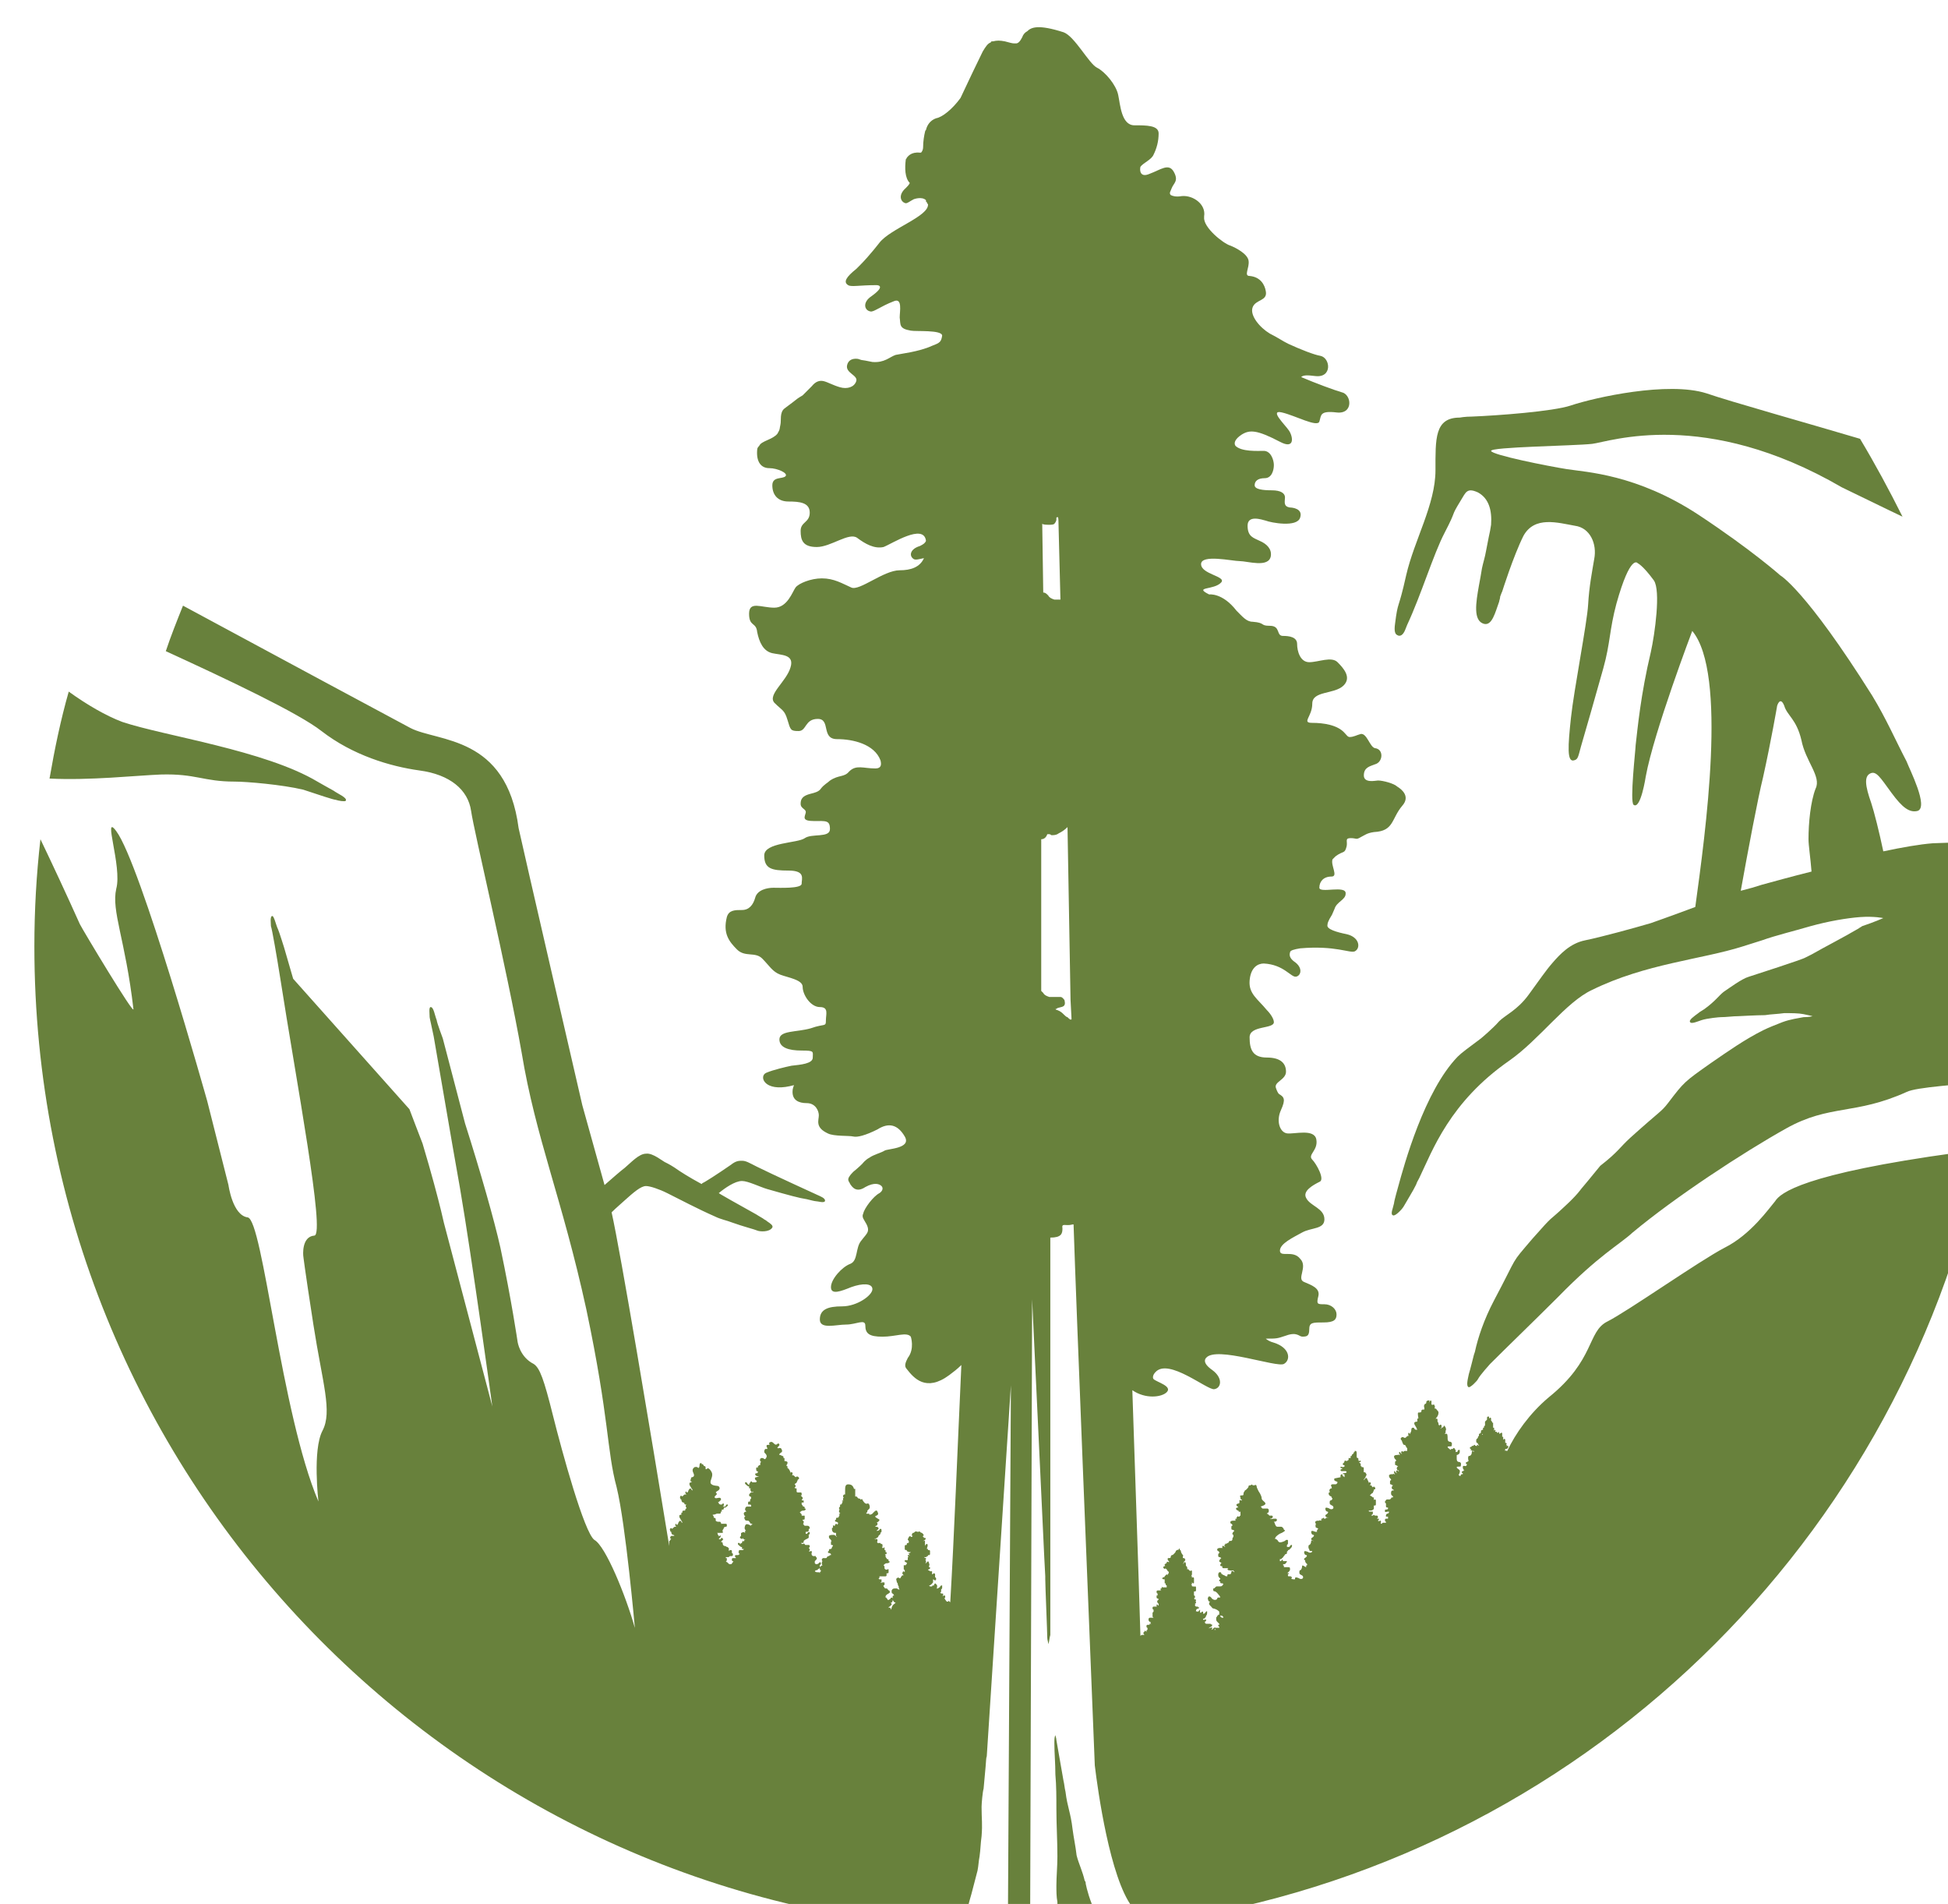
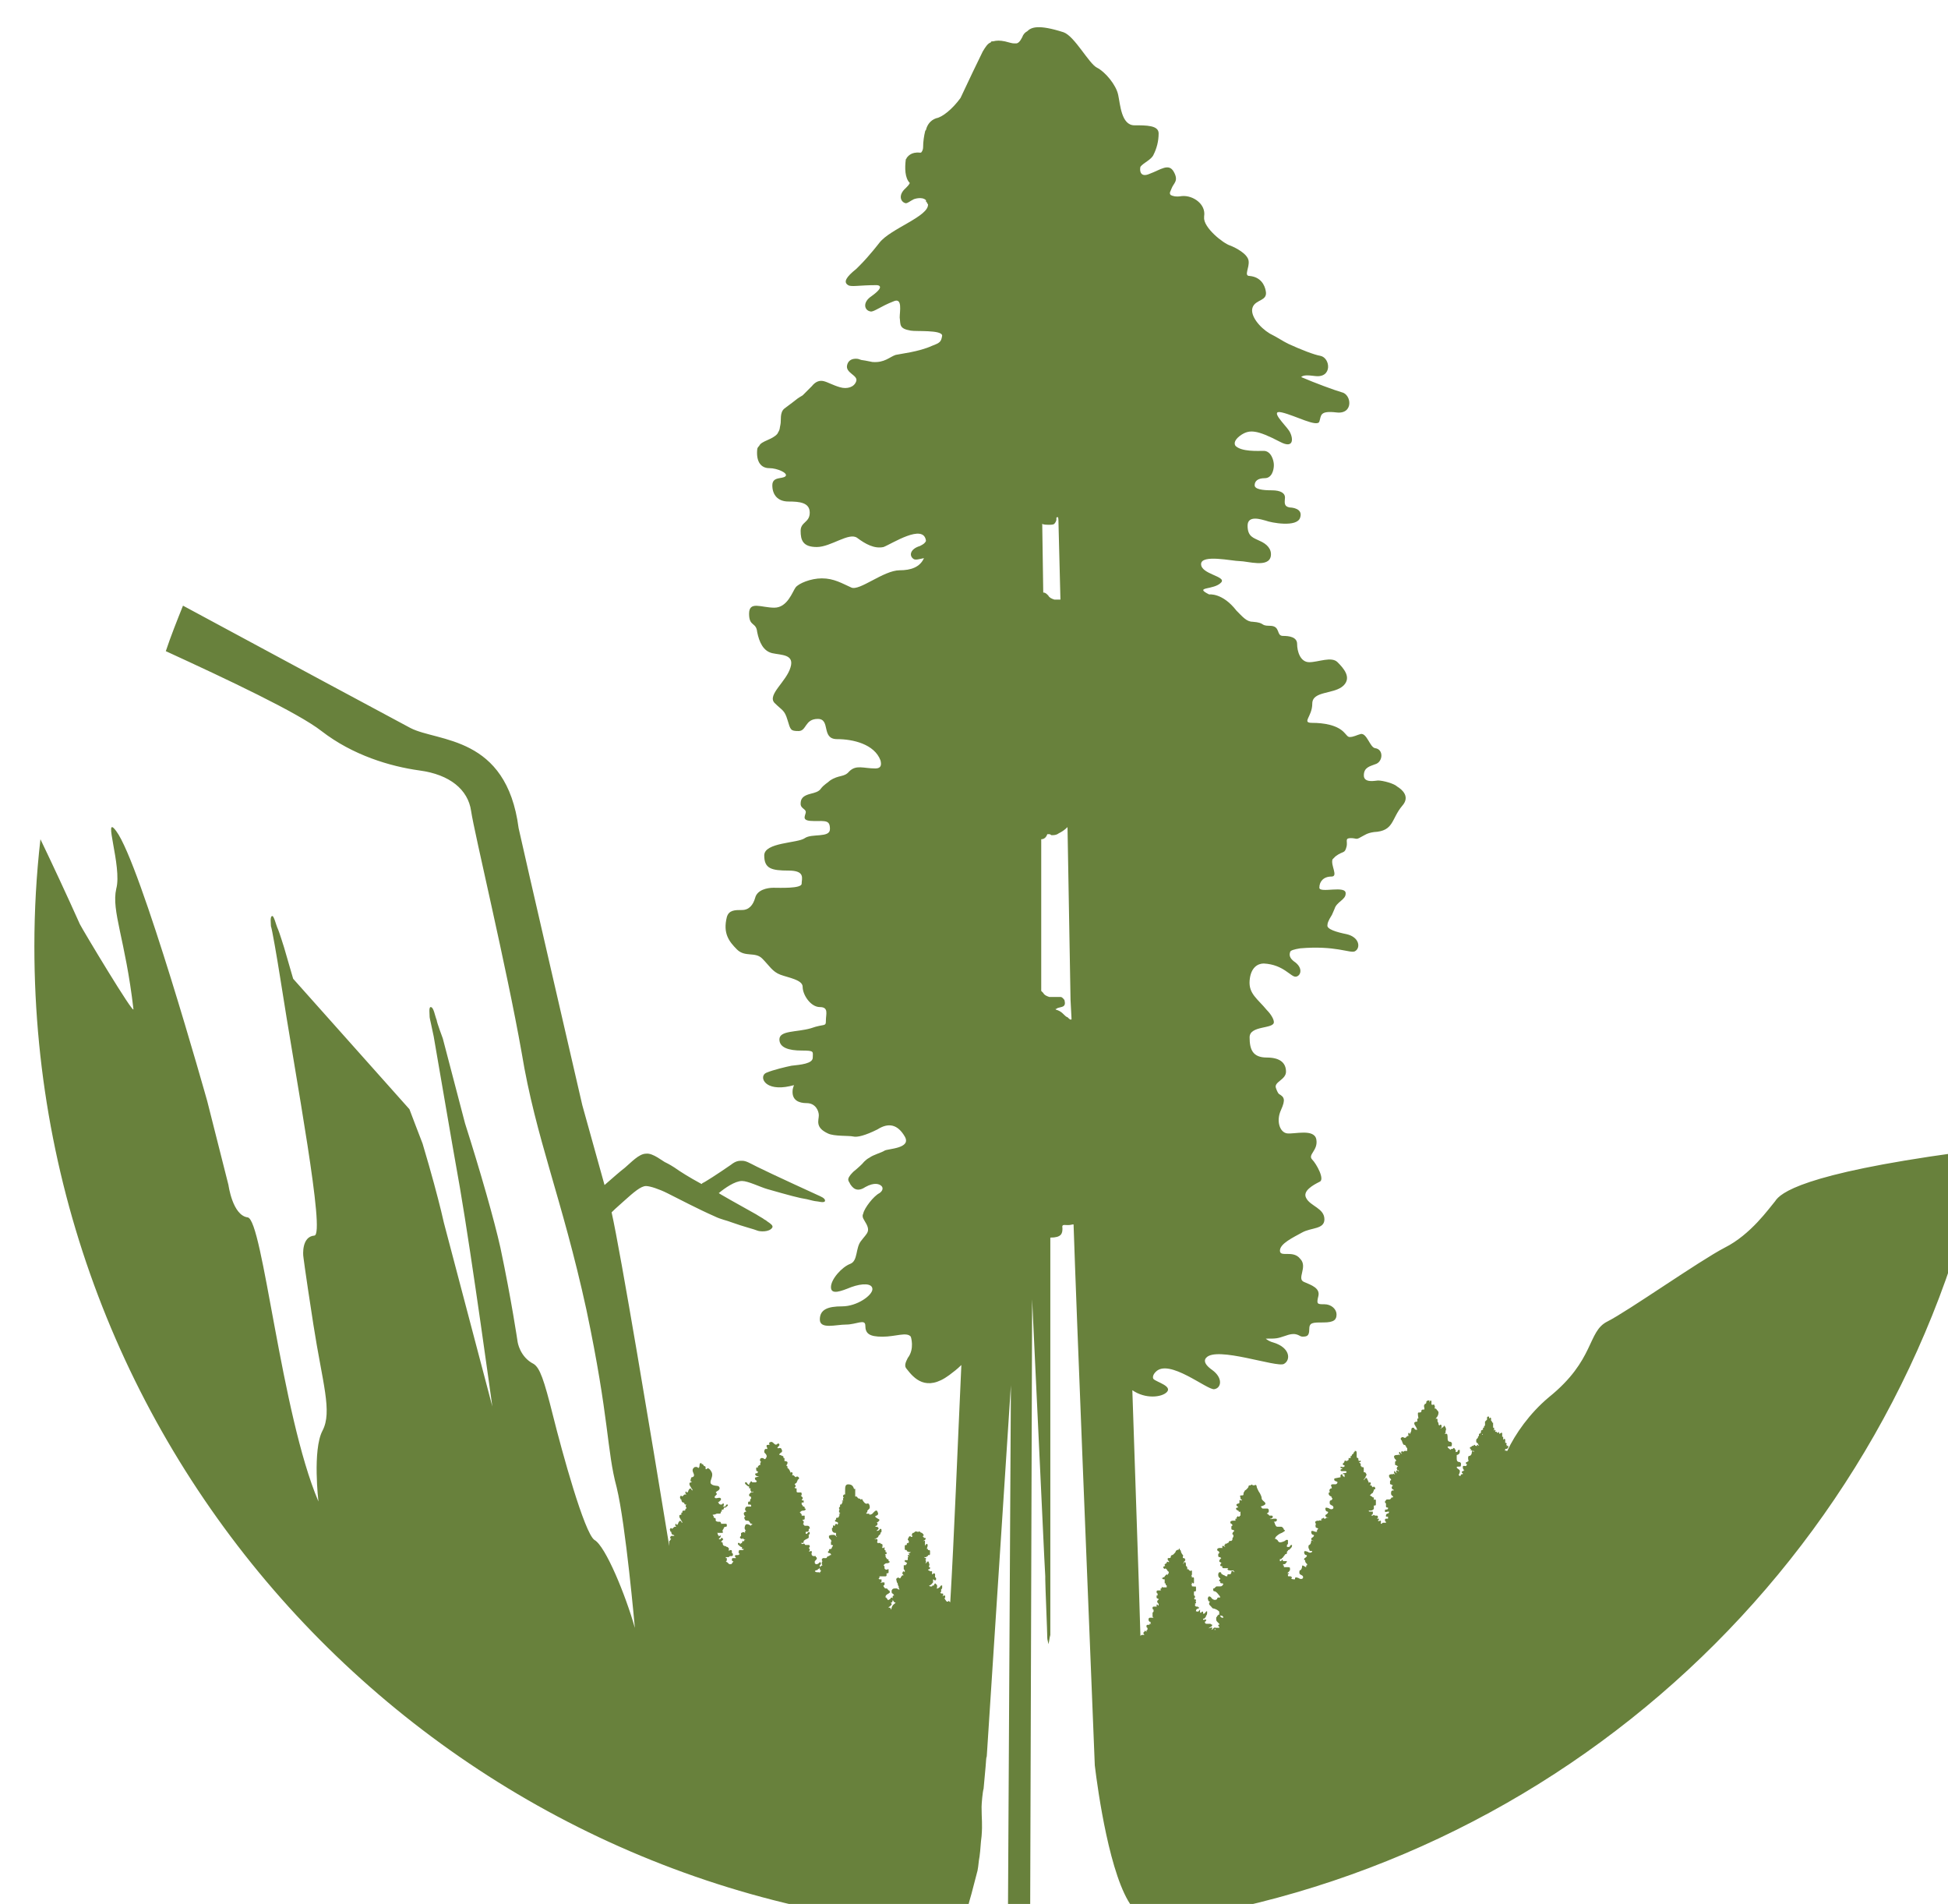
<svg xmlns="http://www.w3.org/2000/svg" xml:space="preserve" id="logo-color" version="1.1" viewBox="0 0 192.7 188.3">
  <style>.st0{fill:#68813c}</style>
  <g id="logo-group">
    <g id="group-forest">
-       <path d="M155.4 40.1c-1.8.6-7.3 1-9.8 1.1-.7 0-1.2.1-1.2.1-2.5 0-2.4 2.1-2.4 5.2 0 3.4-2.1 6.9-2.9 10.4-.8 3.6-.8 2.4-1.1 4.8-.1.7 0 1 .2 1.1.3.2.6 0 .8-.5l.2-.5c1.4-3 2.6-7 3.7-9.1 1.3-2.5.5-1.4 1.6-3.2.5-.8.6-1.3 1.7-.8 1.1.6 1.4 1.8 1.3 3.2l-.1.6s-.2.9-.4 2c-.1.6-.3 1.2-.4 1.7-.1.6-.2 1.2-.3 1.7-.3 1.7-.6 3.5.5 3.8.8.2 1.1-1.1 1.5-2.2 0-.1.1-.3.1-.5.1-.3.2-.5.2-.5s1.1-3.5 2.1-5.5c1.1-2 3.4-1.3 5.1-1 1.5.2 2.2 1.8 1.9 3.3-.2 1.2-.5 2.7-.6 4.5s-1.4 8.4-1.7 11.2-.4 4.4.3 4.2c.4-.1.4-.3.7-1.4.3-1 1.5-5.2 2.2-7.7s.6-3.8 1.3-6.4c1.4-5 2.1-4 2.1-4s.5.2 1.6 1.7c.7 1 .1 5.3-.3 7.1-1 4.2-1.3 7.5-1.5 9.2 0 .4-.6 5.6-.2 5.9.7.5 1.2-2.8 1.2-2.8.8-4.4 4.6-14.4 4.6-14.4 3.5 4.2 1.3 20 .3 27.3-2.4.9-4.4 1.6-4.4 1.6-1.7.5-5 1.4-6.5 1.7s-2.5 1.4-3.2 2.2-1.3 1.7-2.4 3.2-2.3 2-2.9 2.6c-.6.7-1.8 1.7-1.8 1.7-1.2.9-1.9 1.4-2.3 1.8-3.3 3.4-5.3 10.7-5.9 12.9 0 0-.4 1.4-.4 1.6-.1.5-.4 1.1-.1 1.2.2.1.8-.5 1-.8-.1.2 1-1.7 1-1.7.6-1.1.1-.3.6-1.2 1.3-2.7 3-7.5 8.9-11.6 3-2.1 5.6-5.8 8.2-7 5.3-2.6 10.8-3 14.9-4.3.6-.2 1.3-.4 1.9-.6 1.4-.5 3.1-.9 4.8-1.4 1.8-.5 3.6-.8 4.9-.9 1.4-.1 2.3.1 2.3.1s-.9.4-2.1.8c-.1.1-.2.1-.3.2-1.7 1-3.3 1.8-4.7 2.6l-.6.3c-.3.2-5 1.7-5.6 1.9-.7.2-1.9 1.1-2.5 1.5-.5.4-.8.9-1.9 1.7-.3.2-.5.3-.6.4-.4.3-1 .7-.8.9.1.2.8-.1 1.1-.2.6-.2 1.8-.3 1.9-.3.6 0 1.2-.1 1.8-.1 0 0 1.8-.1 2.6-.1.6-.1 1.2-.1 1.9-.2.7 0 1.4 0 1.9.1s.9.2.9.2-.3.1-.9.1c-.5.1-1.3.2-2.1.5-.5.2-1.3.5-1.9.8-1.8.9-3.5 2.1-5.1 3.2-2.7 1.9-2.7 1.9-4.3 4-.7.9-.7.7-3.7 3.4-1.1 1-1.2 1.4-3 2.8-.8 1-1.9 2.3-1.9 2.3s-.4.6-1.6 1.7c-1.8 1.7-.9.6-3.2 3.2-2.3 2.7-1.3 1.4-3.8 6.1-1 1.9-1.6 3.7-1.9 5.1l-.1.3s-.4 1.6-.5 1.9c-.1.5-.3 1.2 0 1.3.2 0 .8-.6.9-.8.2-.4 1.2-1.5 1.2-1.5 1.8-1.8 4.4-4.3 6.7-6.6 4.1-4.2 6.1-5.2 7.4-6.4 4.2-3.5 10.9-7.9 15.2-10.3s6.8-1.3 11.9-3.6c1-.5 5.2-.7 8.3-1.1.6-4.4.9-8.9.9-13.4 0-3.4-.2-6.8-.5-10.1-1.8-.1-3.9-.1-6.1 0-1.3.1-3 .4-4.9.8-.4-1.9-.9-3.9-1.2-4.8-.6-1.7-.7-2.6-.1-2.9s1 .4 2.1 1.9 1.8 2 2.6 1.8c1.1-.4-.8-4.1-1.1-4.9-1.1-2.1-2-4.2-3.4-6.5-6.6-10.5-9.1-11.9-9.1-11.9s-2.8-2.5-8.1-6c-6.1-4-11.1-4.2-13-4.5s-7.4-1.4-7.5-1.8 8.2-.5 10-.7c1.7-.2 11.1-3.6 24.7 4.3 2.3 1.1 4.3 2.1 6 2.9-1.3-2.6-2.7-5.2-4.2-7.7-4.7-1.4-12.9-3.7-15.2-4.5-3.8-1.2-11 .4-13.4 1.2m19 36.8c.8-3.6 1.4-7.1 1.4-7.1s.3-1 .7 0c.3 1 1.2 1.3 1.7 3.4.4 2.1 2 3.6 1.4 4.8-.5 1.3-.7 3.4-.7 5 0 .6.2 1.9.3 3.2-2 .5-3.8 1-4.9 1.3q-.9.3-2.1.6c.7-3.9 1.7-9.2 2.2-11.2M107.4 186.3c0-.1 0-.2-.1-.3-.2-.9-.6-1.7-.8-2.5-.1-.9-.3-1.8-.4-2.6-.2-1.7-.5-2.1-.7-3.7-.1-.4-.1-.7-.2-1.1-.1-.5-.6-3.5-.7-4 0-.2-.1-.4-.1-.5-.1.2-.1.5-.1.8 0 1 .1 2 .1 3.1.1 1.1.1 2.3.1 3.4 0 1.6.1 3.1.1 4.7 0 1-.1 2-.1 2.9 0 .5 0 1.1.1 1.6v3c1.5-.1 3.1-.2 4.6-.3-.2-.6-.5-1.1-.8-1.6-.6-1.2-.9-2.4-1-2.9M15.9 76.6c3.5-.1 4.2.7 7.3.7 1.2 0 4.7.3 6.8.8 1.5.5 3 1 3.2 1 .3.1.9.2 1 .1.2-.3-.8-.7-1.2-1-.2-.1-1.6-.9-1.6-.9-5.2-3.1-15.1-4.5-19.3-5.9-1.6-.6-3.5-1.7-5.3-3-.8 2.8-1.4 5.7-1.9 8.6 4 .2 8.5-.3 11-.4" class="st0" />
      <path d="M97.5 174.7s.1-1.5.1-.8l.7-10.8L100 137l-.3 54h2.2l.2-62.5 1.2 25.5.1 1.9v.4-.1c0 .6.2 5.3.2 5.8 0 .2.1.4.1.6.1-.2.1-.6.2-.9v-39.3c1.1 0 1.2-.4 1.2-.9-.1-.6.3-.2 1-.4h.1c.3 9.1 1.4 36 2.1 53.5.3 2.5 1.5 11.1 3.7 14 .4.6.8 1.1 1.1 1.7 41.4-5.2 74.6-36.3 83-76.6-.7.1-1.6.2-2.5.3-15.3 2.1-17.5 4-18 4.8-.6.7-2.4 3.3-5 4.6-2.5 1.3-9.6 6.3-11.6 7.3s-1.2 3.8-5.8 7.5c-1.9 1.6-3.3 3.6-4.1 5.3-.1 0-.2-.1-.3 0l.1-.1v-.1h.1c.1 0 .2-.1.2-.2v-.1h-.2l.1-.1v-.1.1h-.1c0-.1.1-.1 0-.2h-.1v.1-.4s0-.1-.1-.1l-.1.1v-.3h-.1v-.3c0-.1 0-.1-.1-.1 0 0-.1.1-.2.1v-.2l-.1.1h-.1s0-.1-.1-.1h-.1c0-.1.1-.1 0-.2l-.1.1v-.3h-.1v-.5h-.1c0-.1.1.1 0 0v-.1l-.1-.1v.1-.3s0-.1-.1-.1l-.1.1v-.2h-.1c-.1 0-.1.1-.1.1v.2l-.2.2v.4s-.1 0-.1.1v.1c-.1 0-.1 0-.1.1v.1s-.1 0-.2.1v.2l.1.1.1.1c-.1 0-.1 0-.1-.1l-.1-.1s-.1 0-.1.1h-.1v.2l-.1.1v.1l-.1.1c-.1 0-.1.4 0 .4 0 0 .1 0 .1.1 0 0 0 .1.1.1v.1l-.1-.1h-.1c0 .1.1.1 0 .1h-.1c-.1 0-.1-.1-.1-.1h-.1s0 .1-.1.1h-.1s0 .1-.1.1c0 0-.1 0-.1.1 0 0 0 .1.1.1v.2l.1-.1v.1h.2v.1c-.1-.1-.2-.1-.2 0 0 .2-.1.4-.3.4-.1 0-.1.4 0 .5h-.1s0 .1-.1.1c0 0-.1 0-.1.1 0 0 0 .1.1.1v.1l-.1.1c-.1 0-.3-.1-.3.1s.1.3.2.3c0 0 0 .1 0 0h-.1s0 .1-.1.1c0 0-.1 0-.1.1 0 0 0 .1.1.1v.1c-.1 0-.2 0-.2.1s-.1.1-.2 0c0-.1.1-.2.1-.3.1-.3-.3-.3-.3-.5 0-.1.4 0 .4-.1s.1-.3-.1-.4q-.3 0-.3-.3v-.4c.1 0 .3-.1.3-.3v-.2h-.1s-.1 0-.1.1c0 0 0 .1-.1.1s-.1 0-.2.1c.1 0 .1-.1.1-.2s0-.1-.1-.2c0 0 0-.1-.1-.1l-.1.1h-.1s-.1 0-.1.1c-.1-.1-.3-.2-.3-.3s.4 0 .4-.1.1-.3-.1-.4q-.3 0-.3-.3c0-.2 0-.5-.1-.5h-.2l.1-.1v-.2s.1-.1 0-.3c0-.1-.1-.1-.1-.2 0 0-.1 0-.1.1-.1.1-.2.1-.3.2 0 0 0-.1.1-.1v-.2s0-.1-.1-.1c0 0-.1 0-.1.1l-.1-.1v-.1c0-.1-.1-.2-.1-.2v-.2s0-.1-.1-.1c0 0-.1 0-.1.1 0 0 0-.1.1-.2s.2-.3.2-.5c0-.1-.1-.2-.2-.3 0-.1 0 0-.1-.1h-.1c0-.1.1-.1 0-.3 0 0 0-.1-.1-.1l-.1.1c.1-.2 0 0-.1-.1v-.3c0-.1-.1-.1-.1-.1l-.1.2v-.2h-.1c-.1 0-.2.1-.2.1 0 .4-.2.1-.2.4-.1-.1 0 .2 0 .3v.1h-.1c-.2 0-.2.1-.2.2s-.2.1-.3.1 0 .5 0 .5v.1h-.1v.3c-.1 0-.2 0-.3.1 0 .1 0 .2.1.3 0 .1.1.1.1.2l.1.2h-.1c-.1 0-.1 0-.2-.1 0-.1-.1-.1-.1-.1-.1 0-.2 0-.2.3 0 .1-.1.2-.1.3-.1 0-.1-.1-.1-.1-.1 0-.1.1-.1.1 0 .1 0 .2.1.2h-.1c-.1 0-.1.1-.2.1 0 .1-.1.1-.1.1h-.1q-.15-.15-.3 0c-.1.1 0 .2 0 .2s.1.1.1.2c.1.2.1.3.2.3s.1 0 .2.2c0 .1.1.1.1.1v.3h-.2c-.1 0-.1 0-.2.1l-.1-.1-.1.1c0 .1 0 .1.1.2-.1 0-.1-.1-.2-.1v-.1h-.1v.1c0 .1 0 .1.1.2h-.1s-.1-.1-.1 0h-.1c-.1 0-.2 0-.3.1 0 .1 0 .2.1.3l.1.1v.1s-.1 0-.1.1v.2c0 .1 0 .1.1.1 0 0 .1.1.2.1l-.1.1c0 .1-.1.1 0 .2 0 .1 0 .1.1.1l.1.1h-.1l-.1-.1-.1.1c0 .1 0 .1.1.2-.1 0-.1-.1-.2-.1v-.1h-.1v.1c0 .1 0 .1.1.2h-.1s-.1-.1-.1 0h-.1c-.1 0-.2 0-.3.1 0 .1 0 .2.1.3l.1.1v.1s-.1 0-.1.1v.2c0 .1 0 .1.1.1 0 0 .1.1.2.1l-.1.1c0 .1-.1.1 0 .2 0 .1 0 .1.1.1l.1.1c-.2 0-.3 0-.3.3 0 .2.1.2.2.3 0 .1 0 .1-.1.1 0 0-.1 0-.1.1-.1.1-.1.1-.2.1h-.2c-.1 0-.1.1-.2.2v.1l.1.1v.3c0 .1.1.1.2.1v.1c0 .1-.2.1-.2.1-.1 0-.1 0-.1.1v.1c0 .1.2 0 .3 0h.1c0 .1 0 .1-.1.2h-.1c-.1.1-.1.1-.1.2v.1h.2v.2h.1-.3s-.1 0-.1.1 0 .2.1.2v.1h-.2c-.1 0-.2 0-.2.1h-.1s-.1-.1-.1 0c0 0 .1 0 .1-.1v-.1c0-.1 0-.1-.1-.1 0 0-.1.1-.2 0l.1-.1v-.1h-.2l.1-.1v-.1s0-.1-.1-.1h-.2c-.1-.1-.1-.1-.2 0h-.2s.1 0 .1-.1c.1 0 .1-.1.1-.2v-.1h-.3c-.1 0-.1 0-.1-.1h.2c.1 0 .3-.1.3-.2v-.2l-.1.1h-.2.1c.1 0 .2 0 .2-.1v-.1h.1c.1 0 .1-.1.1-.1v-.4c0-.1-.1-.1-.1-.1s-.1 0-.1.1v-.3h-.1l-.1-.1c-.1 0-.1-.1-.2-.1l.1-.1.1-.1c.1 0 .1-.1.2-.3 0-.1 0-.1.1-.1 0 0 .1-.1 0-.2s-.1-.1-.2 0l-.1-.1c0-.1-.1-.1-.1-.1h-.1s.1-.1.1-.2c0 0 0-.1-.1-.1 0 0-.1 0-.1.1 0-.1 0-.1-.1-.3s-.1-.3-.2-.2c0 0-.1 0-.1.1l-.1.1s0-.1.1-.2c0 0 .1-.1.1-.2q.15-.15 0-.3c0-.1-.2-.1-.2-.1v-.4s0-.1-.1-.1h-.1s0-.1-.1-.1v-.2c0-.1-.1-.1-.1-.1s-.1-.1 0-.1.1 0 .1-.1-.1 0-.2 0v-.1h-.1c.1 0 .1-.2 0-.2s-.1-.1-.1-.2v-.3s0-.2-.1-.2h-.1v.2-.1c-.1 0-.1.1-.1.1s0 .1-.1.1c0 0-.1.1-.1.2h-.1v.2h-.2v.2c-.1 0-.1.1-.2.1 0 0-.2-.1-.2 0s-.1.2-.1.2c-.1 0-.1.2 0 .2s.1 0 .1.1-.2.1-.2.1-.2-.1-.2 0 0 .1.1.1.1.1 0 .1c0 0-.1 0-.1.1s.1.1.2.1h.3c.1 0 .1.1.1.1 0 .1-.3.1-.3.1-.1 0-.1.1 0 .1s.1 0 .1.1v.2c-.1-.1-.2-.1-.2-.2 0 0 0-.1-.1-.1l-.1.1v.2l-.5.1s-.2 0-.1.2c0 .1.3.1.3.2s-.1.2-.2.2h-.3c-.1 0-.2.1-.1.2 0 .1.1.2 0 .2s-.2.1-.2.2.1.2 0 .2-.1.2 0 .3c0 0 .1.1.2.1 0 .1 0 .1.1.2 0 .1-.1.2-.2.2s-.1.4 0 .4c.1.1.3.1.3.3s-.3.2-.4.1c0 0-.4-.2-.4 0s.1.3.2.3.1.1 0 .2-.2.1-.2.2.1.2.4.2h-.2c-.1 0-.1 0-.2.1h-.1l-.1-.1-.1.1c0 .1 0 .1.1.2l-.1-.1v-.1h-.1v.2c-.1 0-.2-.1-.2 0h-.1c-.1 0-.2 0-.3.1 0 .1 0 .2.1.2-.1 0-.1.4 0 .4 0 0 .1 0 .2.1l-.1.1c0 .1-.1.1 0 .2h-.2s-.4-.2-.4 0 .1.3.2.3.1.1 0 .2-.2.1-.2.2.1.2.3.2h-.1c-.1 0-.2-.1-.2 0 0 .2-.1.4-.2.4s-.1.4 0 .4c0 .2.1.2.2.2h.1c0 .2-.3.2-.4.1 0 0-.4-.2-.4 0s.1.3.2.3.1.1 0 .2-.2.1-.2.2 0 .1.1.1c0 .1 0 .2.1.3l.1.1v.1s-.1 0-.1.1v.1c-.1 0-.4-.3-.4-.1s-.1.4-.2.4-.1.4 0 .4c.1.1.3.1.3.3s-.3.2-.4.1c0 0-.4-.2-.4 0v.1h-.1c-.1 0-.2 0-.3-.1.1 0 .1-.1.1-.1s0-.1-.1 0v-.1h-.2c-.1 0-.1 0-.1-.1s0-.1-.1-.1h.1s.1 0 .1-.1h-.2s.1 0 .1-.1c.1 0 .1-.1.2-.2v-.2c0-.1-.1-.1-.2-.1h-.7.3v-.1s0-.1-.1-.1c0 0 0-.1.1-.1h.1c.1-.1.2-.2.2-.3h-.4v-.1s-.1-.1-.1 0l-.1.1h-.1v-.2h.1s.1 0 .1-.1c.1 0 .1-.1.2-.2s.1-.2.2-.2.1-.1.1-.1v-.1c0-.1.1-.1.1-.1v-.1h.1l.1-.1.1-.1c.1-.1.1-.2.1-.2v-.1h-.1l-.1.1c0 .1-.1.1-.2.1h-.1v-.2l.1-.1v-.3c0-.1 0-.1-.1-.1s-.1 0-.2.1c-.2.1-.5.2-.6.1l-.1-.1c0-.1-.1-.1-.2-.2h-.1l.1-.2c.1-.1.3-.3.6-.4.2-.1.3-.2.3-.2 0-.1-.1-.1-.1-.1s0-.1-.1-.2-.1-.1-.2-.1h-.3c-.2 0-.2-.1-.3-.3 0-.1-.1-.2-.1-.2h-.1.2c.1 0 .2-.1.2-.1v-.1c0-.1-.1-.1-.1-.1h-.2c-.1 0-.3.1-.4 0h.1c.1 0 .2-.1.2-.2s-.1-.1-.1-.1h-.2s-.1 0-.1-.1c-.1 0-.1-.1-.2-.1h-.1.1c.1-.1.2-.1.2-.2v-.2l-.1-.1h-.4c-.1 0-.2 0-.2-.1l-.1-.1c1-.3.1-.5.1-.8s-.3-.7-.3-.7c-.1-.2-.2-.4-.2-.5s-.1-.2-.2-.1h-.2c0-.1-.1-.1-.2 0-.1 0-.2 0-.2.1s-.1.2-.2.3-.2.1-.2.2c-.1.1-.1.2-.1.3s-.1.1-.2.1-.2 0-.1.2c0 .1 0 .2.1.2 0 0 .1.1 0 .1s-.2-.1-.2 0v.2s0 .1-.1.1-.2.1-.2.1c0 .1 0 .1.1.2.1 0 .1.1 0 .1s-.2.1-.1.2.1.1.2.1c0 0 0 .2.2.1v.4s-.1 0-.1.1h-.1s-.1-.1-.1 0l-.1.1s0 .1.1.2l-.1-.1h-.1v.1c0 .1 0 .1.1.1h-.3c-.1 0-.2 0-.3.1 0 .1 0 .2.1.2l.1.1v.1s-.1 0-.1.1v.2s0 .1.1.1c0 0 .1 0 .2.1l-.1.1s-.1.1-.1.2c0 0 0 .1.1.1v.2s-.1.1-.1.2v.1l-.1.1h-.2c0 .1-.1.1-.1.2-.1 0-.1 0-.2.1 0 0-.1-.1-.1 0 0 0 0 .1-.1.1 0 0 0 .1.1.2-.1 0-.1-.1-.2-.1h-.1v.1c0 .1 0 .1.1.1h-.3c-.1 0-.2 0-.3.1 0 .1 0 .2.1.2l.1.1v.1l-.1.1v.2s0 .1.1.1c0 0 .1 0 .2.1l-.1.1s-.1.1-.1.2c0 0 0 .1.1.1 0 0 .1.1.2.1h-.1s-.1.1-.1.2c0 0 0 .1.1.1h.2-.1v.1s0 .1.1.1h.5l-.1.1.1.1c.1 0 .4.1.5 0 0 .1.1.1.1.2 0 0-.1 0-.1-.1h-.1c-.1 0-.1 0-.1.1 0 0 0 .1-.1.2h-.2s-.1 0-.1.1v.1h-.1s-.1 0-.2-.1c-.1 0-.2-.1-.2-.1-.1 0-.1-.1-.1-.1s0-.1-.1-.1h-.1s-.1.1-.1.2 0 .3.1.3c0 .1.1.1.1.1v.1s-.1 0-.1.1v.1h.2-.1v.1c0 .1.1.1.2.1 0 0 .1 0 .1.1-.1.1-.1.2-.3.2h-.3c-.1 0-.1 0-.2.1l-.1.1c-.1 0-.1 0-.1.1s0 .2.2.2c.2.1.3.3.4.4s.1.2.1.2h-.1c-.1 0-.2 0-.2.1 0 0 0 .1-.1.1-.1.1-.4 0-.5-.2-.1-.1-.1-.1-.2-.1 0 0-.1 0-.1.1s-.1.1 0 .2c0 .1 0 .1.1.2h.1c-.1.1-.1.1-.1.2s0 .1.1.2l.1.1c.1.1.1.2.3.2.3.1.4.2.5.3v.3s.1.1.2.1h.1c0 .1.1.1.1.1v.1h-.1c-.1 0-.2-.1-.2-.2s0-.1-.1-.1h-.1s0 .1-.1.1v.1s-.1 0-.1.1v.2s0 .1.1.2l.2.2v.1h-.1v.1l.1.1h.1-.1v.1h-.4v.1s0 .1.1.1h-.2l.1-.1v-.1s0-.1-.1 0c0 0-.1 0-.1.1-.1.1-.2.1-.3.1h.1l.1-.1v-.1s-.1-.1-.1 0h-.1c-.1 0-.2.1-.2.1l.1-.1s.1-.1.2-.1c.1-.1.1-.1.1-.2 0 0-.1-.1-.1 0 0 0 0-.1-.1-.1h-.3c-.1 0-.2 0-.2-.1s-.1-.1-.1-.1h.1l.1-.1v-.1s-.1-.1-.1 0h-.1s-.1 0-.1.1c0 0 .1-.1 0-.1v-.1h.1l.1-.1s.1-.1.1-.2c.1-.1.1-.2.1-.3v-.1s0-.1-.1 0l-.1.1c0 .1-.1.1-.2.1v-.2h-.1l-.1.1h-.1v-.3l-.1.1c0 .1-.2.1-.2.1s0-.1-.1 0v-.1c0-.1.1-.2.2-.2s.1-.1.1-.1 0-.1-.1 0v-.1h-.2l-.1-.1v-.1l.1-.1s-.1.1-.1 0c0 0 .1 0 .1-.1s0-.1-.1-.1c0 0 .1 0 .1-.1v-.1h-.1l-.1-.1.1-.1v-.1s0-.1-.1-.1v-.2h-.2.1c.1 0 .1 0 .1-.1v-.1h.1c.1 0 .1-.1.1-.1v-.3s0-.1-.1-.1c0 0-.1 0-.1.1v-.1h-.2v-.1l-.1-.1c.1 0 .1 0 .1-.1v-.1l.1.1c.1 0 .1 0 .1-.1v-.4c0-.1-.1-.1-.1-.1s-.1 0-.1.1v-.2h-.1s.1-.1.1-.2v-.3c0-.1-.1-.1-.2 0 0 0 0-.1-.1-.1 0-.1-.1-.1-.1-.1h-.1s.1-.1 0-.2v-.1h-.1v-.2c0-.2-.1-.2-.1-.2s-.1 0-.1.1l-.1.1.1-.2s0-.1.1-.1c0-.1.1-.2 0-.2 0-.1-.1-.1-.2-.1v-.2s.1 0 0-.1-.2-.3-.2-.4-.1-.1-.1-.1v-.1s-.1-.1-.1 0v.1s-.1-.1-.1 0c-.1 0-.1 0-.2.1 0 .1-.1.2-.2.3s-.1.1-.2.1c-.1.1-.1.1-.1.2s-.1.1-.2.1-.1 0-.1.1 0 .1.1.2c0 0 .1.1 0 .1s-.1-.1-.2 0v.1c-.1 0-.1.1-.2.1v.1s.1.1 0 .1-.2.1-.1.2.1.1.2 0c0 0 0 .1.1.1 0 .1.1.1.1.2 0 0 .1 0 .1.1v.1l-.1.1v.1l-.1-.1-.1.1-.1.1c0 .1-.1.1-.1.1h-.1v-.1.2h-.1v-.2.1c0 .1.1.2.2.2h.1v.4h.1v.1s0 .1.1.1v.2h-.4s-.1-.1-.1 0v.1s0 .1.1.1l-.1-.1h-.1v.1c0 .1 0 .1.1.1h-.3c-.1 0-.2 0-.2.1s0 .2.1.2v.2h-.1v.2s0 .1.1.1c0 0 .1 0 .1.1l-.1.1s-.1.1 0 .2c0 0 0 .1.1.1v.2s-.1 0-.1-.1h-.1v.1c0 .1 0 .1.1.1h-.3c-.1 0-.2 0-.2.1s0 .2.1.2v.2l-.1.1v.4l.1.1h-.3c-.1 0-.2 0-.2.2 0 .1.1.2.1.2h.1v.1s0 .1.1.2l-.1-.1h-.1v.1c0 .1 0 .1.1.1 0 0-.1 0-.1-.1h-.1c-.1 0-.2 0-.2.1s0 .2.1.2v.2s-.1 0-.1.1v.1l-.1-.1h-.1v.1s-.1 0-.1.1 0 .1.1.2h-.2c-.1 0-.1 0-.2.1-.2-6.8-.5-15.1-.8-24.3 1.3.9 2.9.7 3.4.2.6-.6-1-1-1.3-1.3-.1-.1-.1-.4.2-.7 1.3-1.4 5.1 1.8 5.8 1.7s.9-1.1-.2-1.9c-1-.7-.7-1.1-.6-1.2 1-1.2 7 1 7.7.6s.6-1.6-1-2.1c-.4-.1-.7-.3-.8-.4 1.1 0 1.1 0 2-.3 1.1-.4 1.3.1 1.6.1.4 0 .7 0 .7-.7s.3-.7 1.4-.7 1.3-.3 1.3-.8-.5-1-1.2-1-.8 0-.6-.8-.7-1.1-1.4-1.4c-.8-.3.4-1.5-.4-2.3-.7-.9-2-.1-2-.8s1.3-1.3 2.2-1.8 2.2-.3 2.2-1.3c0-1.1-1.4-1.3-1.8-2.1-.4-.7.7-1.3 1.3-1.6.6-.2-.3-1.8-.7-2.2-.5-.5.6-.9.4-2s-2.2-.5-2.9-.6-1.1-1.2-.6-2.3.3-1.3-.2-1.6q-.15-.15-.3-.6c-.2-.6 1-.8 1-1.6s-.5-1.4-1.9-1.4-1.7-.8-1.7-2 2.4-.8 2.4-1.5c0-.3-.3-.8-.7-1.2-.9-1.1-1.8-1.6-1.7-2.9s.8-1.7 1.4-1.7c2 .1 2.7 1.4 3.2 1.3s.7-.9-.2-1.5c-.4-.3-.5-.6-.4-.9 0-.2.4-.3 1-.4 3.5-.3 4.9.5 5.4.3.6-.3.5-1.4-.8-1.7-1-.2-2-.5-1.9-.9 0-.2.1-.4.2-.6.3-.5.2-.3.5-1 .2-.7 1.1-.9 1.1-1.5.1-.9-2.6 0-2.6-.6s.4-1.1 1.2-1.1c.7 0-.1-1.1.1-1.7l.3-.3c.8-.6.9-.2 1.1-1 .1-.5-.2-.8.4-.8s.5.2 1-.1c.4-.2.6-.4 1.3-.5 2-.1 1.7-1.3 2.8-2.6.8-.9 0-1.6-.5-1.9-.3-.3-1.4-.6-1.9-.6-.2 0-1.4.3-1.4-.5s.6-.9 1.1-1.1c.8-.2.9-1.5 0-1.6-.5-.1-.8-1.5-1.4-1.4-.4.1-.7.3-1.1.3-.2 0-.3-.2-.5-.4-.7-.8-2.1-1-3.2-1s0-.6 0-1.9 2.2-.9 3.1-1.8c.8-.8 0-1.7-.6-2.3s-1.9 0-2.8 0-1.2-1.1-1.2-1.8-.8-.8-1.4-.8c-.7 0-.2-1-1.3-1-1 0-.4-.3-1.7-.4-.6 0-1-.5-1.6-1.1-1.4-1.8-2.7-1.6-2.7-1.6-1.6-.8.5-.4 1.2-1.2.5-.6-2-.8-2-1.8s3.1-.3 3.8-.3c.8 0 2.9.7 3.1-.5.1-.7-.4-1.2-1.1-1.5-.6-.3-1.2-.4-1.2-1.5s1.4-.6 1.8-.5c.5.2 3.1.7 3.4-.3.3-.9-.8-1-1-1-.7-.1-.5-.6-.5-1s-.4-.7-1.3-.7-1.7-.1-1.7-.5.3-.7 1-.7.9-.8.9-1.3-.3-1.4-1-1.4c-.6 0-2.2.1-2.8-.5-.2-.3 0-.7.6-1.1.8-.5 1.5-.5 3.8.7 1.5.8 1.3-.5.9-1.1s-2-2.1-.7-1.8 3.5 1.5 3.7.9 0-1.1 1.7-.9 1.5-1.8.5-2c-.7-.2-2.6-.9-4-1.5.2-.2.6-.2 1.4-.1 1.7.2 1.5-1.8.5-2-.6-.1-1.9-.6-3.2-1.2-.6-.3-1-.6-1.8-1-1-.6-2-1.8-1.7-2.6s1.5-.6 1.3-1.6c-.1-.6-.5-1.4-1.6-1.5-.6 0 0-.8-.1-1.5s-1.3-1.3-1.8-1.5c-.7-.2-2.7-1.8-2.6-2.8v-.1c.2-1.2-1.1-2.1-2.2-2-.6.1-.9 0-1.1-.1-.2-.2 0-.4.1-.7.2-.5.7-.7.2-1.6s-1.3-.2-2.4.2c-.9.4-1-.3-.9-.7.3-.4 1.1-.7 1.3-1.2.3-.6.5-1.3.5-2.1s-1.2-.8-2.4-.8c-1.3 0-1.4-2.1-1.6-3-.2-1-1.3-2.3-2.1-2.7s-2.2-3.1-3.3-3.5c-2.5-.8-3.2-.5-3.6-.1-.2.1-.4.3-.5.6q-.3.6-.6.6h-.2c-.2 0-.5-.1-.9-.2-.5-.1-.8-.1-1.2 0h-.1s-.1 0-.1.1c-.3.1-.5.4-.8.9-.5 1-1.4 2.9-2.2 4.6-.8 1.1-1.8 1.9-2.4 2-.6.2-.9.7-1 1.1 0 .1-.1.1-.1.2-.1.4-.2 1-.2 1.6 0 .2-.1.4-.2.5H91c-.9-.1-1.2.4-1.3.5 0 .1-.1.1-.1.2-.1.8-.1 1.8.4 2.3-.1.2-.2.3-.4.5-.8.7-.5 1.4 0 1.5.2 0 .4-.2.8-.4 0 0 .8-.3 1.2.1v.1s0 .1.1.1c0 .1 0 .1.1.2.1 1.2-3.7 2.4-4.8 3.8 0 0-1 1.3-1.9 2.2l-.1.1-.3.3c-1 .8-1.3 1.3-.8 1.6.3.2 1.1 0 2.8 0 .2 0 .9.1-.5 1.1-.9.6-.7 1.4-.1 1.5.3.1 1-.5 2.3-1 .9-.4.6 1 .6 1.6.1.7-.1 1.1 1.1 1.3.5.1 3.1-.1 3.1.5-.1.6-.2.7-1 1-1.3.6-3.2.8-3.6.9-.6.2-1.1.8-2.3.7-.5-.1-1-.2-1.1-.2l-.3-.1s-.9-.2-1.1.6 1.1 1 .9 1.6-.9.8-1.6.6-1.2-.5-1.6-.6-.8 0-1.2.5l-.9.9c-.5.3-.5.3-1 .7l-.8.6c-.5.4-.3 1.2-.4 1.6s0 .4-.3.9c-.5.6-1.6.7-1.8 1.2-.1.1-.2.2-.2.4-.1 1.2.4 1.8 1.2 1.8s1.9.5 1.6.8-1.3 0-1.3.9.5 1.6 1.6 1.6 2.1.1 2.1 1.1-.9.9-.9 1.8.2 1.6 1.6 1.6 3.2-1.5 4-.9 1.7 1.1 2.6.9c.8-.3 4-2.4 4.2-.6-.1.2-.2.3-.6.5-1 .3-1.1 1-.6 1.3.2.1.5 0 1-.1-.4.9-1.3 1.2-2.4 1.2-1.6 0-4 2.1-4.8 1.7-.9-.4-1.7-.9-2.9-.9-1.1 0-2.3.5-2.6.9s-.8 2-2.1 2-2.5-.7-2.5.6.7.8.8 1.8c.2 1 .6 1.9 1.5 2.1s2.2.1 1.8 1.4c-.4 1.4-2.3 2.7-1.6 3.5.8.8 1 .7 1.3 1.7s.3 1.1 1.1 1.1.6-1.2 1.9-1.2.3 2 1.9 2 3.7.5 4.3 2.1c.1.4.1.8-.5.8-1.2 0-1.9-.4-2.6.3-.5.6-1 .3-1.9.9-.2.2-.6.4-.9.8-.2.3-.6.4-1 .5-.8.2-1 .5-1 1s.6.5.5.9-.4.8.8.8 1.6-.1 1.6.8-1.8.4-2.5.9-4 .4-4 1.7.7 1.5 2.4 1.5 1.3.8 1.3 1.3-2.2.4-2.8.4-1.6.2-1.8 1c-.2.7-.6 1.2-1.3 1.2s-1.3 0-1.5.7c-.4 1.6.2 2.4 1 3.2s1.8.2 2.5.9 1 1.3 1.8 1.6 2.2.5 2.2 1.2c0 .8.8 2 1.7 2s.6.7.6 1.3c0 .7-.1.3-1.5.8-1.4.4-3.1.2-3.1 1.1 0 .8.9 1.1 2.2 1.1s1.1.1 1.1.7-1.2.7-2.1.8c-.5.1-1.8.4-2.5.7s-.3 1.7 1.9 1.4c1.3-.2.7-.4.7.5 0 .8.6 1.1 1.4 1.1.9 0 1.2.8 1.2 1.2 0 .5-.4 1.2.9 1.8.6.3 2.1.2 2.5.3s1.2-.1 2.4-.7c1.1-.7 2-.5 2.7.7s-1.7 1.2-2 1.4-1.1.4-1.5.7c-.4.2-.7.6-.7.6s-.4.4-.9.8c-.8.8-.4.9-.3 1.2.2.3.6.9 1.5.3.9-.5 1.4-.3 1.6-.1s.1.5-.2.7c-.6.3-1.5 1.5-1.6 2-.1.2-.1.4.1.7.7 1.1.3 1.2-.3 2-.6.7-.3 2-1.1 2.3s-1.9 1.5-1.9 2.3 1 .4 2 0c1.1-.4 2.1-.4 2.1.2s-1.5 1.7-3 1.7c-1.4 0-2.2.3-2.2 1.3s1.6.5 2.6.5 1.9-.6 1.9.1c0 .8.4 1.1 1.7 1.1s2.4-.5 2.8 0c0 0 .4 1.2-.3 2.1-.2.4-.4.8-.1 1.1.7.9 1.9 2.3 4.2.6.4-.3.8-.6 1.2-1-.4 8.7-.7 16.7-1.1 23.5 0 0 0-.1-.1-.1 0-.1-.1-.1-.1 0h-.1c-.1 0-.1-.1-.2-.2 0-.1-.1-.1-.1-.1l.1-.1v-.1c0-.1 0-.1-.1-.1s-.2.1-.2.1.1-.1.1-.2 0-.1-.1-.1h-.1l-.1-.1c.1 0 .1-.1.1-.2v-.1c.1-.1.1-.1.1-.2v-.2h-.1l-.1.1s0 .1-.1.1c-.1.1-.1.1-.2.1h-.1c.1 0 .1-.1.1-.2s0-.2-.1-.2c0 0 0-.1-.1-.1l-.1.1v.1h-.1s-.1 0-.1.1H92l-.1-.1c.2 0 .3-.2.4-.3v-.2l-.1.1H92h.1c.1 0 .2 0 .2-.1v-.1c.1 0 .1.1.2.1s.1-.1.1-.1v-.1s0-.1-.1-.1v-.3c0-.1-.1-.1-.1-.1-.1 0-.1.1-.2.1v-.3H92c-.1-.1-.1-.1-.2-.1 0 0 0-.1.1-.1s.1-.1.1-.1 0-.1 0 0v-.1h-.1v-.1c0-.1.1-.1 0-.3 0-.1-.1-.2-.1-.2l-.1.1-.1.1h-.1s.1 0 .1-.1v-.1s0-.1-.1-.1h-.1.1s.1 0 .1-.1v-.1s-.1 0-.2-.1h.1c.1 0 .2 0 .2-.1h-.1.2v-.1h.1s.1 0 .1-.1v-.3s0-.1-.1-.1h-.1v-.1h-.1v-.1c.2-.5-.1-.5-.2-.2v.1-.6s-.1-.1-.1 0h-.1c.1 0 .1-.1.2-.1.1-.1.1-.2 0-.2h-.1s0-.1-.1-.1v-.1c.1 0 .1-.1 0-.2l-.1-.1s-.1 0-.2-.1c0-.1-.1 0-.2 0s-.2-.1-.3 0-.1.1-.2.1c-.1.1-.1.2-.1.2 0 .1 0 .1.1.1l-.1.1h-.1c0-.1-.1-.1-.2 0 0 .1-.1.2-.1.2 0 .1 0 .1.1.2v.1c0 .1 0 .1-.1.1 0 0-.1 0-.1.1v.1h-.1s-.1 0-.1.1v.3s0 .1.1.1h.1v.1s.1.1.1 0h.1-.1c0 .1.1.1.2.1h.1l-.1.1h-.1v.1l.1.1h-.2v.1l.1.1h-.1v.1h-.1.1v.1c0 .1 0 .1-.1.1h-.2v.1s0 .1.1.1.1.1.1.1v.1s-.1 0-.1.1h-.2v.4l.1.1v.2l-.1-.1c-.1 0-.1.1-.1.1-.1.1 0 .2.1.3h-.1c-.1 0-.1.1-.2.2 0 .1-.1.1-.1.1q-.15-.15-.3 0c-.1.1 0 .2 0 .3 0 0 0 .1.1.2 0 .2.1.3.1.3v.1c0 .1.1.2.1.2h-.1c-.1 0-.1-.1-.2-.1h-.1c-.2 0-.3 0-.4.2 0 .2 0 .3.1.3l.1.1s0 .1.1.1h-.1s-.1 0-.1.1v.3c0 .1.1.1.1.2 0 0 .1.1.2.1l-.1.1c-.1.1-.2.1-.3.4 0 .1-.1.2-.1.2v-.1c0-.1-.1-.1-.1-.1h-.1s0-.1.1-.1l.1-.1.1-.1c0-.1 0-.1-.1-.2h.1s.1-.1.1-.2v-.2s0-.1-.1-.1c0 0-.1 0-.1.1-.1.1-.3.2-.3.1 0 0 0-.1-.1-.1 0-.1 0-.1-.1-.1v-.1q0-.15.3-.3c.1-.1.2-.1.1-.2 0-.1 0-.1-.1-.1 0 0 0-.1-.1-.1 0-.1-.1-.1-.1-.1h-.1c-.1 0-.1-.1-.2-.2 0-.1 0-.1-.1-.1h.1s.1 0 .1-.1v-.1c0-.1 0-.1-.1-.1h-.1c-.1 0-.2.1-.2 0 .1 0 .1 0 .1-.2v-.1H87l-.1-.1c.1 0 .1-.1.1-.1v-.1h.6s.1 0 .1-.1v-.2h.1s.1 0 .1-.1v-.3h-.1c-.1.1-.3 0-.3-.1v-.1c0-.1 0-.1-.1-.2l.1-.1c.1-.1.2-.1.3-.1s.2-.1.2-.1c0-.1 0-.1-.1-.1v-.1c0-.1-.1-.1-.1-.1s-.1 0-.1-.1c-.1-.1-.1-.1-.1-.3 0 0 0-.1-.1-.1h.2v-.2h-.1v-.1c0-.1 0-.1-.1-.1v-.3l-.1.1h-.1s0-.1-.1-.1c.1 0 .1 0 .1-.1v-.1s0-.1-.1-.1c0 0 0-.1-.1 0v-.1h-.3c0-.1 0-.1-.1-.1 0 0 .1 0 .1-.1v-.1s0-.1-.1-.1c0 0-.1.1-.2 0h.1s.1 0 .1-.1c.1 0 .2-.1.2-.2l.1-.1.1-.1c0-.1 0-.1-.1-.1h.1l.1-.1v-.2s0-.1-.1-.1c0 0-.1 0-.1.1-.1.1-.2.1-.3.1l.1-.1c.2-.1.1-.3-.1-.3h-.1c0-.1 0-.1.1-.1.1-.1.1-.1.1-.2s0-.1-.1-.1q.3-.15.3-.3c-.1-.1-.2-.1-.3-.2-.1 0-.2-.2 0-.2.2-.1.2-.2.1-.4-.1-.3-.4.1-.5.2 0 0-.1.1-.3.1 0-.1 0-.1-.1-.1h-.2v-.1s.1 0 .1-.1v-.1l.2-.2c.1-.1 0-.6-.2-.5s-.4-.2-.5-.4c0-.1-.1 0-.2 0 0 0 0-.1-.1-.1h-.1s0-.1-.1-.1c0-.1-.1-.1-.1-.1h-.1v-.7c0-.1-.1-.1-.1 0-.1-.3-.2-.5-.6-.5-.3 0-.3.3-.3.6v.4h-.1l-.1.1v.1s0 .1.1.1c0 0-.1 0-.1.1v.1c0 .1 0 .1.1.1h-.2v.1h.1l-.1.1c0 .1 0 .1-.1.2h-.1v.2l-.1.1v.1s0 .1.1.1c0 0-.1 0-.1.1v.1c0 .1 0 .1.1.1v.1H83v.1h.1l-.1.1c0 .1 0 .1-.1.2h-.1s-.1 0-.1.1v.1s-.1 0-.1.1c0 0 0 .1.1.1s.2.1.2.1v.1l-.1.1s0-.1-.1-.1l-.1.1v.1h-.1s-.1-.1-.1 0v.2h-.1v.2c0 .1.1.3.3.3h.1v.1c0 .1 0 .1.1.1v-.1h-.1v.1c0 .1 0 .1.1.2 0 0-.1 0-.1-.1-.1 0-.1-.1-.2-.1h-.1c-.1 0-.3 0-.4.1 0 .2 0 .2.1.3l.1.1s0 .1.1.1c0 0-.1 0-.1.1v.2c0 .1 0 .1.1.1 0 0 .1 0 .1.1l-.1.1c0 .1 0 .1-.1.2h-.1s-.1 0-.1.1v.1s-.1 0-.1.1c0 0 0 .1.1.1s.1 0 .2.1v.1c-.1 0-.1 0-.2.1-.1 0-.1 0-.2.1 0 .1-.1.1-.1.1h-.3l-.1.1v.1c0 .1.1.1.1.1-.1 0-.1.1-.1.1v.2c0 .1.1.1.1.1-.1 0-.2.1-.2.1l-.1.1v.2c0 .1.1.1.1.1v.1l-.1.1v.2c0-.1 0-.2-.1-.2h-.1c-.1 0-.2 0-.3-.1l.1-.1c.1 0 .2 0 .2-.1.1 0 .1-.1.2-.1v-.2c0-.1 0-.1-.1-.1h.1l.1-.1v-.1s0-.1-.1-.1l-.1.1c-.1.1-.2.1-.3.1l-.1-.1v-.2l.1-.1c.1-.1.1-.1.1-.2 0 0 0-.1-.1-.1v-.1h-.2c-.1 0-.1 0-.2-.1 0-.1 0-.1-.1-.1 0 0 .1 0 .1-.1v-.1c0-.1 0-.1-.1-.1 0 0-.1.1-.2 0 0 0 .1 0 .1-.1v-.1l-.1-.1.1-.1v-.1s0-.1-.1-.1h-.3s-.1 0-.1-.1c-.1-.1-.1 0-.2 0h-.1s0-.1-.1-.1h.2s.1 0 .1-.1v-.1s.1-.1.3-.2c.1 0 .1-.1.2-.1v-.2c0-.1 0-.1-.1-.1h.1l.1-.1v-.1s0-.1-.1-.1l-.1.1-.1.1c-.1 0-.1 0-.1-.1v-.1h.1c.1 0 .1 0 .2-.1v-.2h.1v-.1c0-.1-.1-.2-.2-.2h-.3l-.1-.1s0-.1-.1-.1c0 0 .1 0 .1-.1v-.1c0-.1 0-.1-.1-.1v-.1h.1s.1 0 .1-.1v-.3h-.3v-.1s0-.1-.1-.1c0-.1 0-.1-.1-.1l.1-.1c.1-.1.2-.1.3-.1s.2-.1.2-.1c0-.1 0-.1-.1-.1v-.1c0-.1-.1-.1-.1-.1s-.1 0-.1-.1c-.1-.1-.1-.1-.1-.2v-.1h.2v-.2c-.1 0-.2 0-.2-.1 0 0 .1 0 .1-.1v-.1l-.1-.1-.1-.1c.1 0 .1 0 .1-.1v-.1s0-.1-.1-.1h-.3c-.1 0-.1-.1-.1-.1v-.3c-.1 0-.2 0-.2-.1 0 0 .1 0 .1-.1v-.1l-.1-.1.1-.1c.1 0 .1-.1.2-.3 0-.1.1-.1.1-.1s.1-.1 0-.2q-.15-.15-.3 0l-.1-.1c-.1-.1-.1-.1-.2-.1h-.1c.1 0 .1-.1.1-.2 0 0 0-.1-.1-.1 0 0-.1 0-.1.1 0-.1 0-.1-.1-.3s-.2-.2-.2-.2c0-.1 0-.3-.1-.2v-.1c.1-.1.1-.2.1-.3-.1-.1-.2-.1-.3-.1v-.3h-.1v-.1s0-.1-.1-.1c0 0 0-.1-.1 0 0-.1-.1-.1-.1-.1h-.1v-.1l.1-.1c.2-.1.2-.2.1-.4s-.3 0-.4-.1c0-.1.2-.2.2-.3s-.1-.2-.2-.1q-.15.15-.3 0c-.1-.1-.2-.2-.3-.2s-.3.1-.2.2-.1.1-.2.1-.1.2 0 .3v.1h-.2c-.1.1-.1.2-.1.3s.2.2.2.3c.1.1 0 .3-.1.4h-.1c-.1-.1-.1-.1-.3-.1-.2.1-.1.3-.1.3l.1.1c-.1 0-.1.1-.1.3h-.1l-.1.1c-.1.1 0 .2 0 .2-.1-.1-.2-.1-.2 0 0 .2 0 .3.1.3s.1.1 0 .2c-.1 0-.2 0-.2.1s.1.2.3.2h.1l-.3.1s-.2 0-.1.2c0 .1.1.1.1.1s0 .1.1.1c-.1 0-.1.1-.1.1h-.4s0-.1-.1-.1l-.1.1c0 .1-.1.1-.1.2s0 .1.1.1c-.1 0-.1 0-.2-.1l-.1-.1s0-.1-.1-.1h-.1v.1c0 .1.2.2.3.3h.1v.1c0 .1 0 .1.1.1h.1c-.1 0-.1.2 0 .3 0 .1.1.1.2 0 0 .1 0 .1-.1.1-.2 0-.2.1-.3.2 0 .1 0 .2.1.2s.1.1.1.2c-.1.1-.1.1-.1.2v.1h-.1s-.1 0-.1.1v.1c0 .1 0 .1.1.1h.1s.1 0 .1.1v.1h-.4c-.1 0-.2.1-.2.3 0 .1.2.2.1.2s-.3.1-.2.3c0 .1.2.2.1.2s-.1.2 0 .3c0 .1.2.1.3.1s.1.1.2.2c0 .1.1.1.2.1v.1h-.1v.1c-.2-.1-.5-.3-.6 0s0 .4.1.5h-.1v.2c-.1-.1-.3-.1-.3 0h-.1v.3l-.1.1v.1s.1.1.2.1c0 0 .1 0 .1-.1 0 .1.1.2.3.2h-.1s-.1 0-.1.1v.1h.1-.1s0-.1-.1-.1l-.1.1v.1c-.1 0-.2.1-.2.2v-.1s0-.1-.1-.1H73v.1c0 .1.2.2.3.3h.1v.1c0 .1 0 .1.1.1h.1l-.1.1h-.3c-.1 0-.1 0-.1.1 0 0-.1.1 0 .2 0 .1.1.1.2.1h-.1c-.1 0-.1.1-.2.1h-.2s-.1 0-.1.1.1.1.1.2h.1-.4s-.1 0-.1.1v.1c0 .1.1.1.1.1h.1s-.1 0-.1.1c-.1.1-.1.2-.2.2h-.2v-.1H72s0-.1-.1-.1l-.1-.1s.1 0 .1-.1v-.2h-.1v-.1h.2c.1 0 .1 0 .2-.1h.1c.1 0 .2 0 .2-.1v-.1s0-.1-.1-.1v-.2c0-.1-.1-.1-.1-.1-.1 0-.1 0-.2.1v-.3s-.1 0-.1-.1h-.1c-.1-.1-.2-.1-.2-.1-.1 0-.2-.1-.2-.2 0-.2-.1-.2-.2-.2l.1-.1.1-.1s.1-.1 0-.1c0 0 0-.1-.1-.1 0 0-.1 0-.1.1 0 0-.1.1-.2 0l.1-.1c.1-.1.1-.2.1-.2s0-.1-.1 0c0 0-.1 0-.2.1l.1-.1c0-.1-.1-.1-.1-.1v-.1s0-.1-.1-.1h.6v-.1c0-.1 0-.1-.1-.1 0 0 .1 0 .1-.1.1-.1.1-.2.1-.2l.1-.1h.1s.1 0 .1-.1v-.1s0-.1-.1-.1h-.5s.1-.1 0-.1c0-.1-.1-.1-.1-.1h-.1c-.1 0-.2 0-.3-.1v-.2c-.1-.1-.1-.1-.2-.1v-.1c0-.1-.1-.1-.1-.2.1 0 .2 0 .4-.1h.3c.1 0 .1-.1.1-.1v-.1h.1v-.2h.1s.1 0 .1-.1v-.1h.1c.1 0 .2-.1.3-.2v-.1h-.1s-.1 0-.1.1c0 0 0 .1-.1.1h-.2l.1-.1v-.2h-.1l-.1.1h-.1s-.1 0-.2-.1c0-.1 0-.1-.1-.1.2-.1.4-.3.3-.4-.1-.2-.5.1-.6-.1v-.1l.2-.2v-.1l-.1-.1.1-.1c.4-.2.3-.4.2-.5s-.6 0-.8-.3c-.1-.3.3-.7.1-1.1s-.4-.4-.4-.4l-.1.1h-.1v-.1c0-.1 0-.2-.1-.2 0 0-.1 0-.1-.1l-.1-.1h-.1v-.1h-.1c-.1 0-.1.2-.1.2 0 .3-.1.2-.1.3-.2-.2-.3-.1-.4-.1-.1.1-.3.2-.1.6s-.2.4-.2.4-.1.2-.1.4h.1v.1s-.2 0-.2.1 0 .2.1.3c0 .1.1.1.1.2.1.1.1.1.1.2 0 0-.1 0-.1-.1l-.1-.1s-.1 0-.2.2c0 .1-.1.2-.1.2-.1 0-.1 0-.1-.1 0 0-.1 0-.1.1s0 .1.1.2h-.1c-.1 0-.1 0-.2.1l-.1.1c-.1-.1-.2-.1-.2 0-.1.1 0 .1 0 .2 0 0 0 .1.1.1 0 .2.1.3.2.3 0 0 .1 0 .1.1s.1.1.2.1q-.15.15 0 .3v.1c-.1 0-.1 0-.1.1 0 0 0 .1-.1.1h-.1c-.1 0-.1.1-.1.1v.1h-.1v.2s-.2 0-.2.1 0 .2.1.3c0 .1.1.1.1.2.1.1.1.2.1.2s-.1 0-.1-.1l-.1-.1s-.1 0-.2.2c0 .1-.1.2-.1.2-.1 0-.1 0-.1-.1 0 0-.1 0-.1.1s0 .1.1.2h-.1c-.1 0-.1 0-.2.1l-.1.1c-.1-.1-.2-.1-.2 0-.1.1 0 .1 0 .2 0 0 0 .1.1.1 0 .2.1.3.2.3 0 0 .1 0 .1.1h-.3l-.1.1v.1c0 .1.1.1.1.1l-.1.1s0 .1-.1.1v.2h.1-.1v.3c-1.8-11-4.8-29-5.7-33 .5-.5 1-.9 1.2-1.1 1-.9 1.7-1.5 2.2-1.5.4 0 1.3.3 2.1.7 1.2.6 3.1 1.6 4.7 2.3.6.3 1.2.4 1.7.6 1.1.4 2.3.7 2.5.8s1.2.2 1.5-.3c.1-.2-.2-.4-.5-.6 0 0-.1-.1-.3-.2-.1-.1-.5-.3-.8-.5-.7-.4-1.6-.9-2.5-1.4-.5-.3-.9-.5-1.2-.7.6-.5 1.6-1.2 2.3-1.2.6 0 1.8.6 2.5.8 2.1.6 3.2.9 3.9 1 .4.1.8.2.9.2.2 0 .8.2.9 0 .1-.3-.5-.5-.7-.6 0 0-4.6-2.1-6-2.8-.8-.4-1.1-.6-1.5-.6-.3 0-.6 0-1.1.4-1.3.9-2.7 1.8-2.8 1.8l-.1.1c-1.3-.7-2.2-1.3-2.2-1.3-.7-.5-1.1-.7-1.3-.8-.3-.1-1.3-1-2-.9-.7 0-1.5.9-2.1 1.4-.4.3-1.2 1-2 1.7l-2.2-7.9s-6.1-26.4-6.3-27.4c-1.2-9.2-8-8.5-10.7-9.9-1.7-.9-13.6-7.3-22.5-12.1-.6 1.5-1.2 3-1.7 4.5 6.1 2.8 13.1 6.1 15.4 7.9 3.1 2.4 6.8 3.5 9.7 3.9 3 .4 4.8 1.9 5.1 4s3.5 15.4 5 23.9c1.4 8.5 4 14.4 6.4 25.4 2.3 10.9 2 13.9 3 17.6.9 3.7 1.8 13.9 1.8 13.9-.9-3.2-2.9-8.1-4-8.7-1-.7-3.2-8.7-4.1-12.3s-1.3-4.7-1.9-5.1c-1.4-.7-1.6-2.2-1.6-2.2s-.6-4.1-1.7-9.3c-.6-2.7-2-7.6-3.5-12.3l-2.2-8.4s-.6-1.6-.6-1.8c-.2-.5-.3-1.3-.6-1.3-.2 0-.1.7-.1 1 0 .1.2.9.4 1.9.6 3.4 1.6 9.4 2.6 15 1.2 7 3.2 21.6 3.2 21.6l-4.8-18.2c.3 1.4-.3-1.8-2.1-7.8-.2-.5-1.3-3.4-1.3-3.4L29 96.8l-.9-3.1s-.5-1.6-.6-1.8c-.2-.4-.4-1.4-.6-1.3s-.1.7-.1 1c.1.2.6 3.1.9 5 1.6 10.3 4.5 25.5 3.4 25.6-1.3.1-1.1 2-1.1 2s.1 1 1 6.8 1.9 8.6.9 10.5-.4 7-.4 7c-3.7-8.7-5.5-27.9-7-28.1s-1.9-3.2-1.9-3.2l-2.1-8.3s-6.6-23.5-9-26.7c-1.4-1.9.6 3.5 0 5.7-.5 2.2.9 5 1.7 11.9.1.7-5-7.8-5.3-8.4C6.6 88.5 5.2 85.5 4 83c-.4 3.5-.6 7-.6 10.6 0 51.9 40.6 94.3 91.7 97.2 0-.2.1-.3.1-.4.1-.3.3-.7.4-1.2.2-.9.5-1.9.5-1.9l.6-2.3c.1-.5.1-.9.2-1.4.1-.7.1-1.3.2-2 .1-1.3 0-1.6 0-2.9 0-.3.1-1.5.2-1.8zm6.2-122.8c.3 0 .5 0 .6-.1s.2-.3.2-.4v-.2c.1-.1.2-.1.2.2l.2 7.9h-.6c-.3-.1-.5-.2-.6-.4-.2-.2-.3-.3-.5-.3l-.1-6.8c.1.1.5.1.6.1m1.9 48.7c-.1 0-.3-.2-.4-.3s-.3-.3-.6-.4c-.1 0-.2-.1-.2-.1s.1 0 .2-.1c.3-.1.6-.1.7-.3s0-.4 0-.5c-.1-.1-.2-.3-.4-.3h-1.1c-.3-.1-.5-.2-.6-.4l-.2-.2V83c.3 0 .5-.2.6-.5h.2c.1 0 .2.1.2.1.2 0 .4 0 .6-.1.1-.1.5-.2 1-.7l.3 17.1.1 1.9c-.1.1-.2 0-.4-.2M111.8 157.8q.15 0 0 0 .15 0 0 0 .15 0 0 0M63.6 147.7" class="st0" />
    </g>
  </g>
</svg>